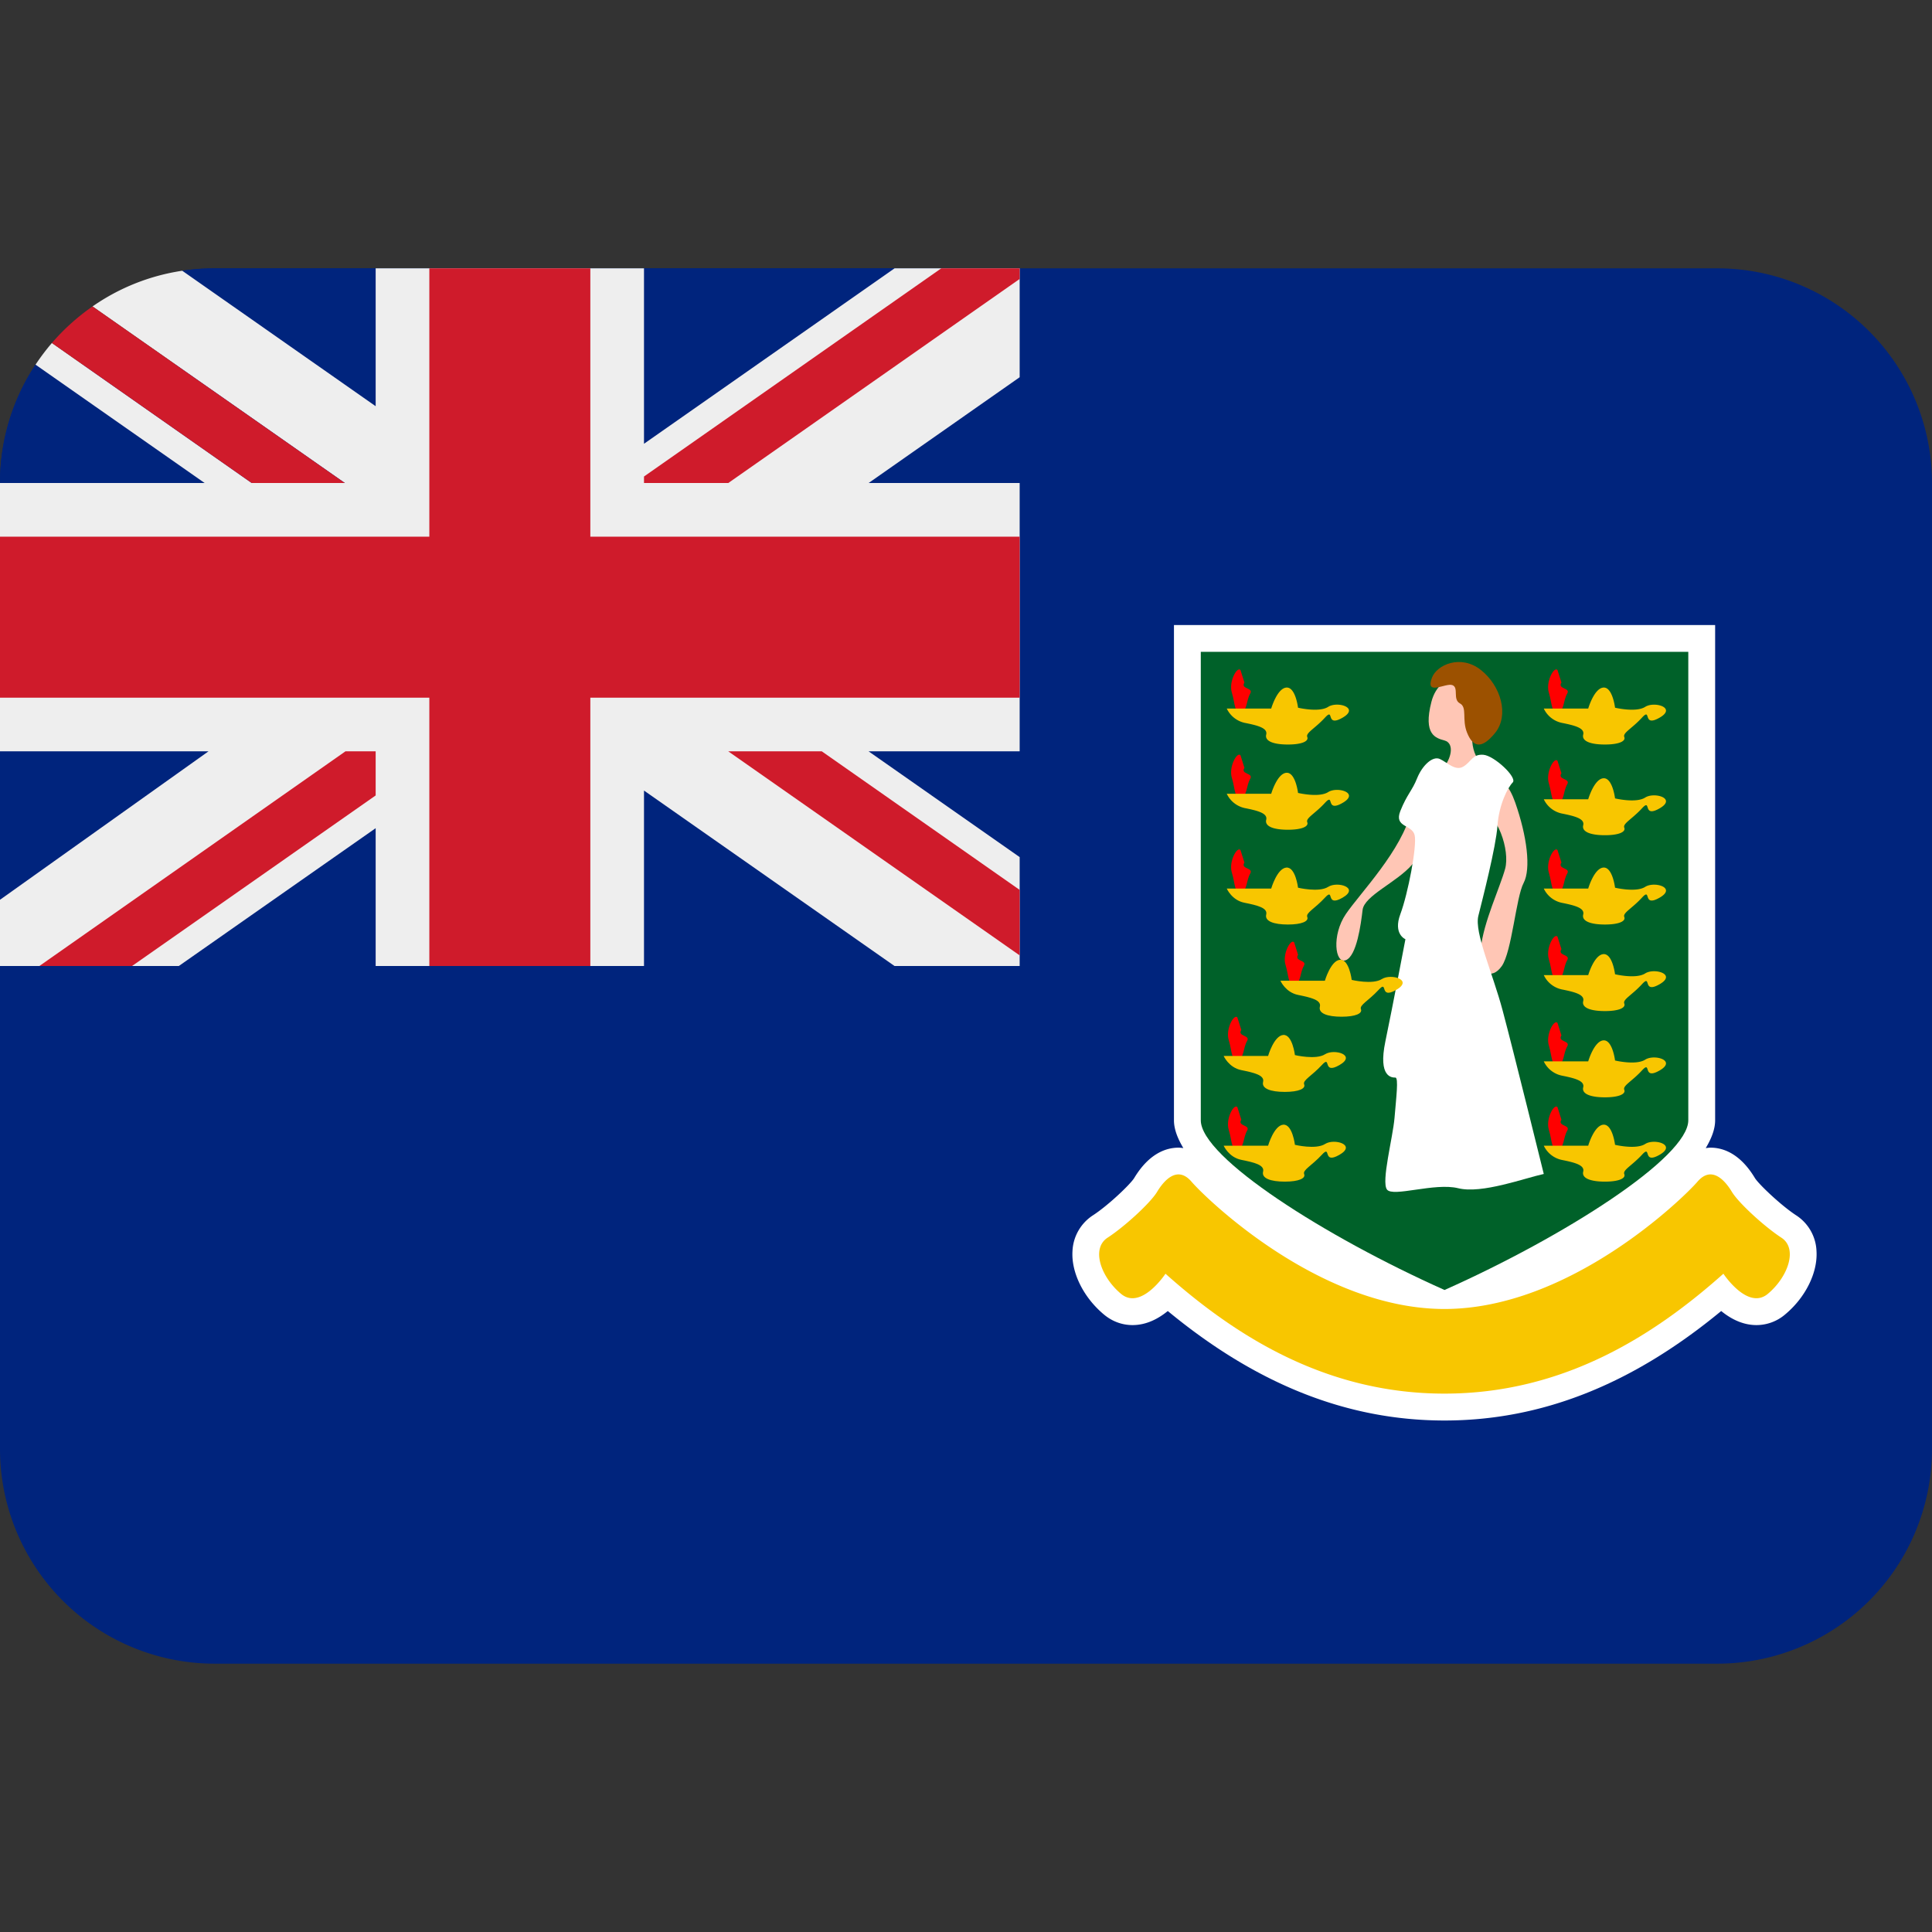
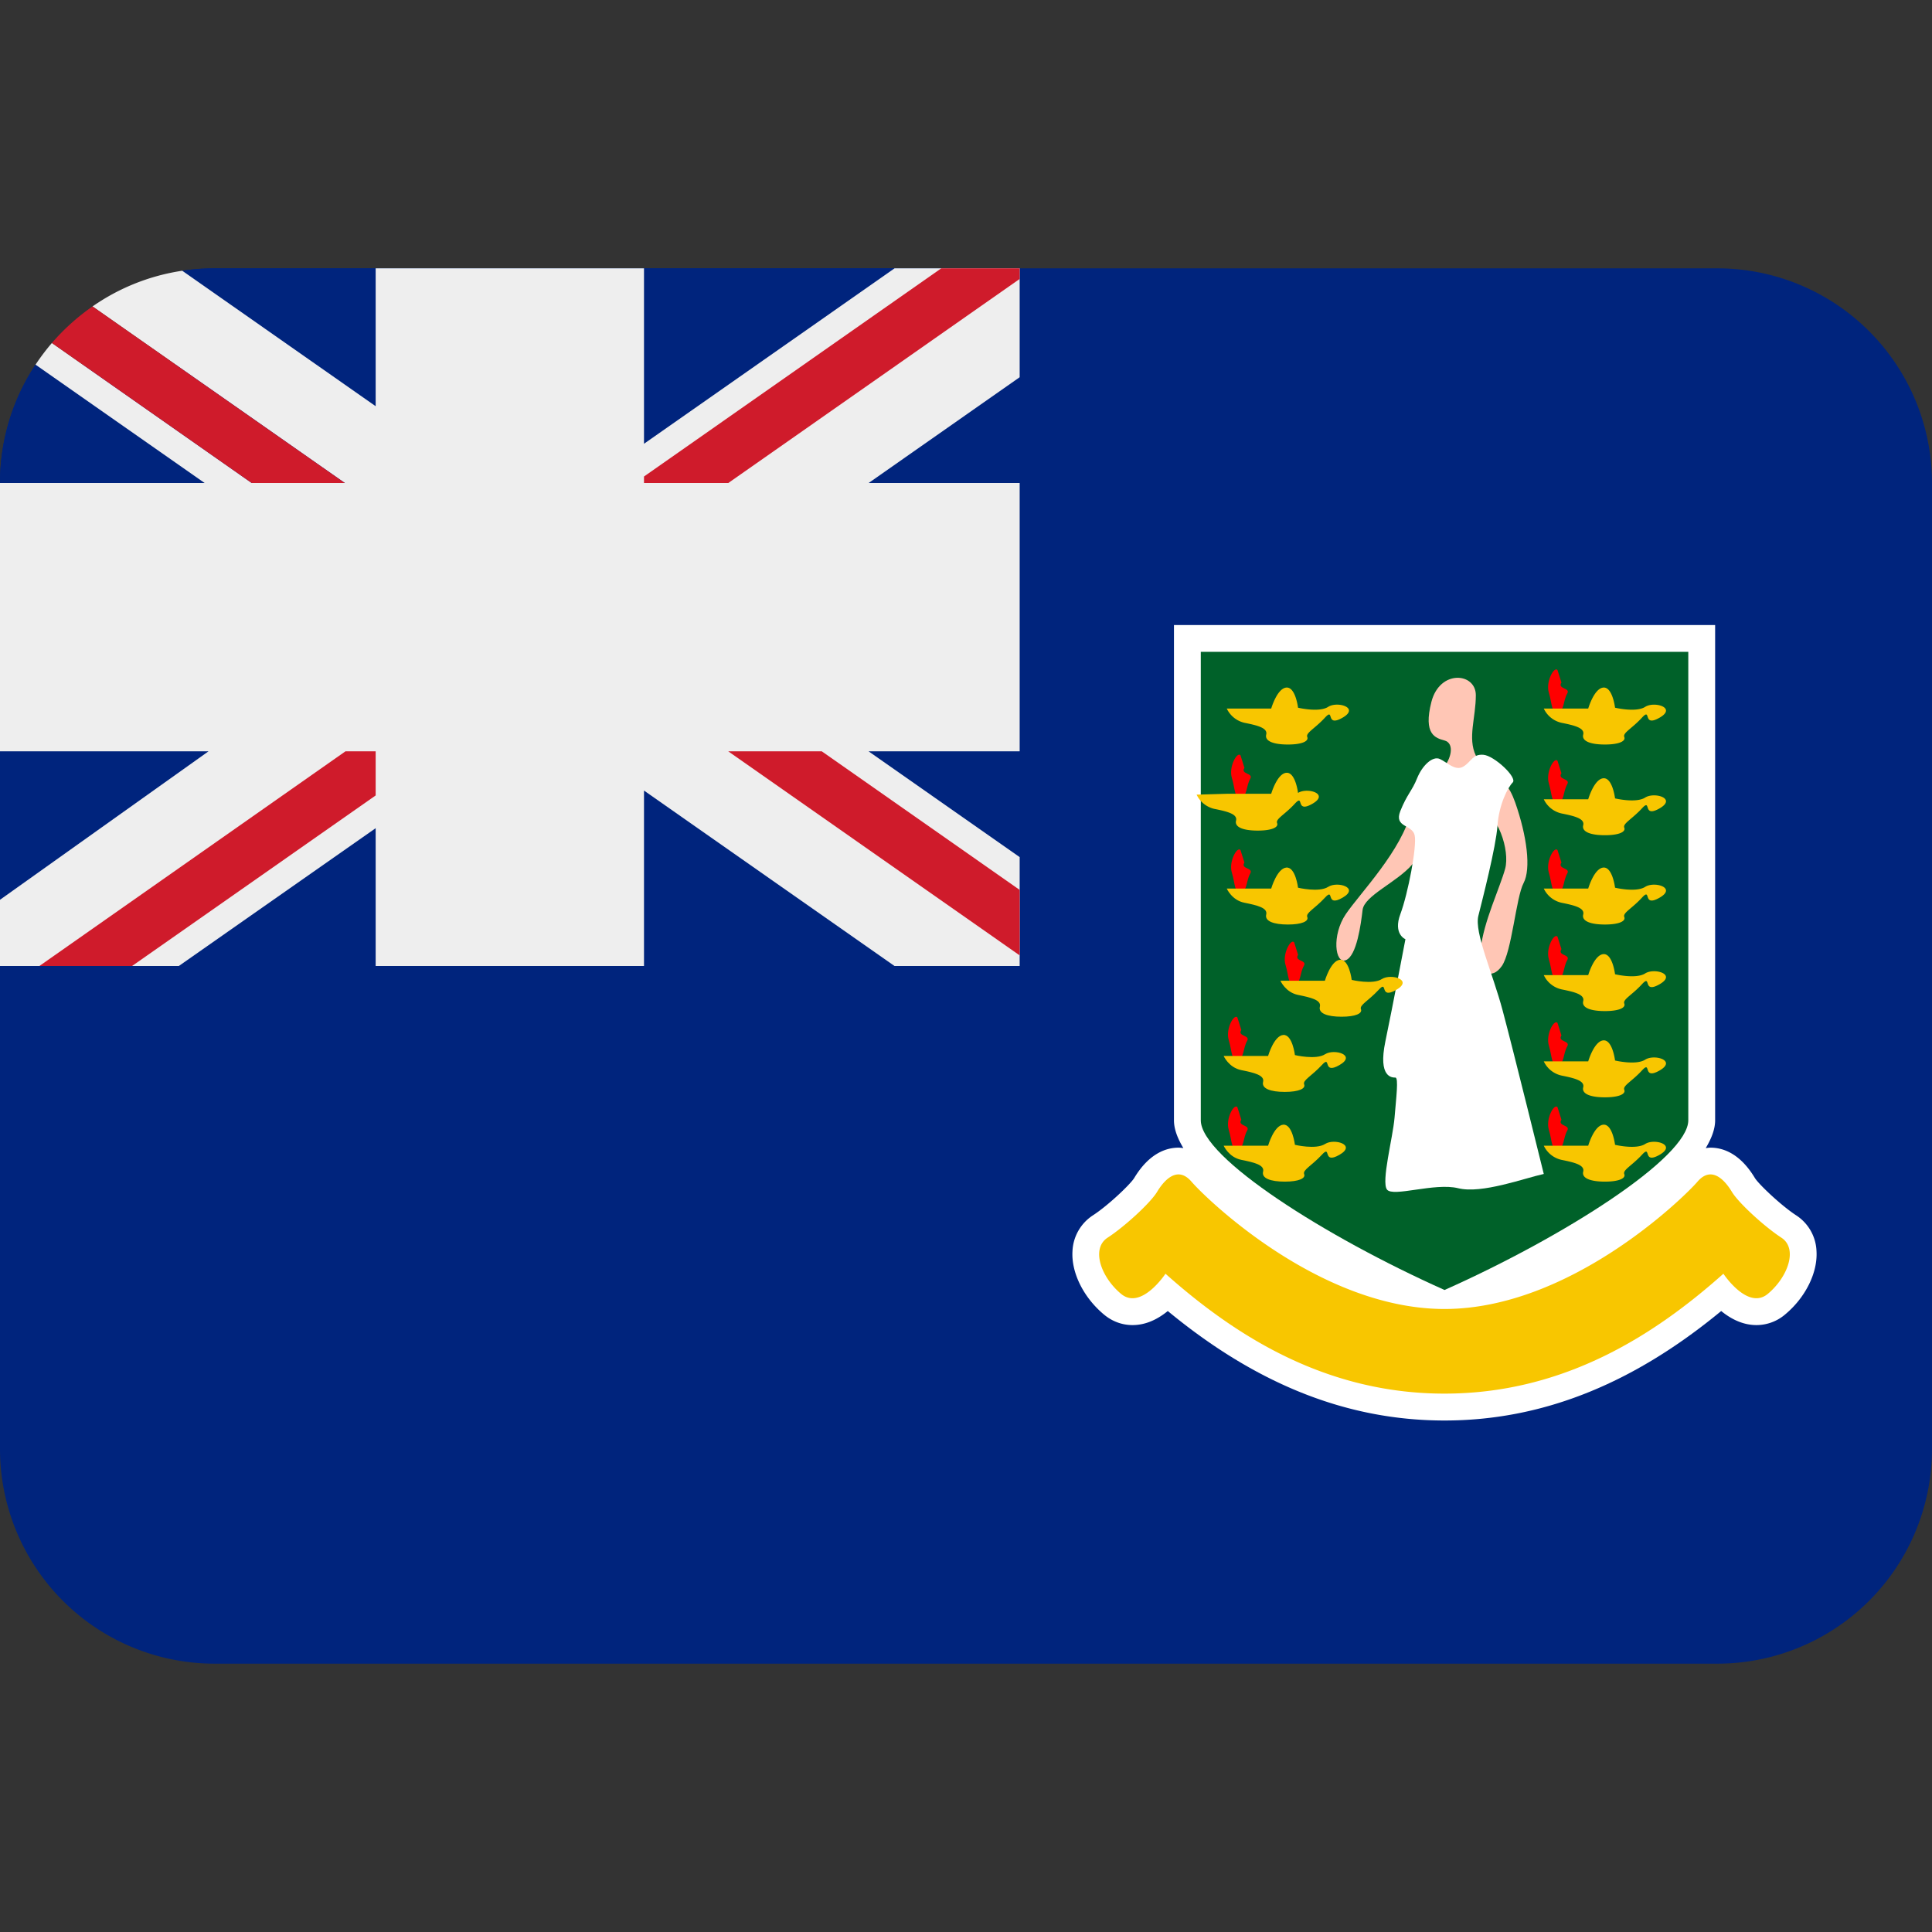
<svg xmlns="http://www.w3.org/2000/svg" viewBox="0 0 36 36">
  <rect x="0" y="0" width="36" height="36" fill="#333333" stroke="none" />
  <path fill="#00247D" d="M32 5H4c-.205 0-.407.015-.604.045l-.004 1.754-2.73-.004A3.984 3.984 0 0 0 0 9v18a4 4 0 0 0 4 4h28a4 4 0 0 0 4-4V9a4 4 0 0 0-4-4z" />
  <path fill="#FFF" d="M33.466 22.644c-.281-.184-.694-.577-.766-.693-.282-.469-.605-.566-.827-.566-.027 0-.058.005-.089.008.106-.177.175-.352.175-.517v-9.229H21.875v9.229c0 .165.069.339.175.517-.031-.004-.062-.008-.089-.008-.222 0-.545.098-.827.566-.071.116-.484.51-.766.693a.839.839 0 0 0-.384.672c-.023.399.206.861.586 1.178.155.13.34.197.533.197.26 0 .482-.119.657-.262 1.661 1.372 3.353 2.04 5.156 2.04s3.495-.668 5.156-2.04c.175.143.398.262.657.262a.822.822 0 0 0 .533-.197c.38-.316.609-.778.586-1.178a.833.833 0 0 0-.382-.672z" />
  <path fill="#006129" d="M26.917 24.037c-2.23-.995-4.542-2.47-4.542-3.162v-8.729h9.084v8.729c0 .693-2.312 2.168-4.542 3.162z" />
  <path fill="#FFC6B5" d="M25.078 17.891c-.204.079-.266-.469 0-.859.266-.391 1.047-1.188 1.219-1.922s.475-.625.62-.828c.146-.203.167-.438 0-.484s-.401-.109-.245-.719c.156-.609.828-.547.828-.125 0 .422-.156.797 0 1.125.156.328.516.25.734.875.219.625.297 1.234.156 1.5s-.219 1.281-.406 1.547-.438.156-.391-.328c.047-.484.359-1.141.453-1.484.094-.344-.141-1.047-.484-1.125-.344-.078-.969.719-1.25 1.047-.281.328-.891.578-.922.844-.031.264-.109.857-.312.936z" />
  <path fill="#FFF" d="M28.766 21.875c-.359.078-1.156.375-1.594.266-.438-.109-1.219.172-1.328.024-.109-.149.109-.961.141-1.336.031-.375.078-.75.016-.75s-.326 0-.187-.672c.14-.672.374-1.906.374-1.906s-.234-.094-.094-.469c.141-.375.312-1.266.266-1.469s-.391-.141-.266-.453.219-.375.312-.609c.094-.234.286-.419.422-.359s.289.234.441.141c.152-.094.168-.234.371-.219.203.016.638.424.547.516s-.256.41-.284.807c-.028.396-.278 1.365-.356 1.678s.266 1.062.453 1.766c.188.7.766 3.044.766 3.044z" />
-   <path fill="#9C5100" d="M26.682 12.628c.091-.241.537-.441.912-.144s.531.844.266 1.172c-.266.328-.42.25-.522 0-.103-.25.007-.474-.134-.549-.141-.076-.016-.294-.141-.341-.125-.047-.512.21-.381-.138z" />
-   <path fill="red" d="M23.114 12.484c-.063-.07-.223.22-.16.423.062.204.046.395.169.364.123-.031.093-.208.174-.35.062-.11-.188-.078-.109-.203l-.074-.234z" />
  <path fill="#F8C600" d="M22.859 13.203h.828s.109-.375.281-.391c.172-.016.219.375.219.375s.391.094.562-.016.594.016.266.203c-.328.188-.141-.203-.328 0s-.359.281-.328.359c.031.078-.098.14-.361.14-.264 0-.435-.061-.404-.186.031-.125-.172-.172-.406-.219a.485.485 0 0 1-.329-.265z" />
  <path fill="red" d="M23.114 14.072c-.063-.07-.223.22-.16.423s.046.396.169.365c.123-.031.093-.209.174-.35.062-.11-.188-.078-.109-.203l-.074-.235z" />
-   <path fill="#F8C600" d="M22.859 14.791h.828s.109-.375.281-.391c.172-.016.219.375.219.375s.391.094.562-.016c.172-.109.594.016.266.203-.328.188-.141-.203-.328 0s-.359.281-.328.359c.031.078-.098.14-.361.14-.264 0-.435-.061-.404-.186.031-.125-.172-.172-.406-.219a.485.485 0 0 1-.329-.265z" />
+   <path fill="#F8C600" d="M22.859 14.791h.828s.109-.375.281-.391c.172-.016.219.375.219.375c.172-.109.594.016.266.203-.328.188-.141-.203-.328 0s-.359.281-.328.359c.031.078-.098.14-.361.14-.264 0-.435-.061-.404-.186.031-.125-.172-.172-.406-.219a.485.485 0 0 1-.329-.265z" />
  <path fill="red" d="M23.114 15.838c-.063-.07-.223.22-.16.423s.046.395.169.364c.123-.031.093-.208.174-.35.062-.11-.188-.078-.109-.203l-.074-.234z" />
  <path fill="#F8C600" d="M22.859 16.557h.828s.109-.375.281-.391c.172-.016.219.375.219.375s.391.094.562-.016.594.016.266.203c-.328.188-.141-.203-.328 0s-.359.281-.328.359c.031.078-.098.14-.361.14-.264 0-.435-.062-.404-.187.031-.125-.172-.172-.406-.219-.235-.046-.329-.264-.329-.264z" />
  <path fill="red" d="M24.114 17.557c-.063-.07-.223.22-.16.423s.046.395.169.364c.123-.031.093-.208.174-.35.062-.11-.188-.078-.109-.203l-.074-.234z" />
  <path fill="#F8C600" d="M23.859 18.275h.828s.109-.375.281-.391c.172-.016.219.375.219.375s.391.094.562-.016c.172-.109.594.016.266.203-.328.188-.141-.203-.328 0-.188.203-.359.281-.328.359.031.078-.098.14-.361.14-.264 0-.435-.062-.404-.187.031-.125-.172-.172-.406-.219s-.329-.264-.329-.264z" />
  <path fill="red" d="M23.056 18.957c-.063-.07-.223.22-.16.424.062.203.046.395.169.363.123-.03.093-.208.174-.35.062-.109-.188-.078-.109-.203l-.074-.234z" />
  <path fill="#F8C600" d="M22.801 19.676h.828s.109-.375.281-.391c.172-.016.219.375.219.375s.391.094.562-.016c.172-.109.594.016.266.203-.328.188-.141-.203-.328 0-.188.203-.359.281-.328.359.031.078-.098.14-.361.14-.264 0-.436-.062-.404-.187.031-.125-.172-.172-.406-.219s-.329-.264-.329-.264z" />
  <path fill="red" d="M23.056 20.629c-.063-.07-.223.22-.16.424.062.203.046.395.169.363.123-.03.093-.208.174-.35.062-.109-.188-.078-.109-.203l-.074-.234z" />
  <path fill="#F8C600" d="M22.801 21.348h.828s.109-.375.281-.391c.172-.016.219.375.219.375s.391.094.562-.016.594.016.266.203c-.328.188-.141-.203-.328 0-.188.203-.359.281-.328.359.031.078-.098.14-.361.14-.264 0-.436-.062-.404-.187.031-.125-.172-.172-.406-.219s-.329-.264-.329-.264z" />
  <path fill="red" d="M29.021 20.629c-.063-.07-.223.22-.16.424.062.203.046.395.169.363.123-.03.093-.208.174-.35.062-.109-.188-.078-.109-.203l-.074-.234z" />
  <path fill="#F8C600" d="M28.766 21.348h.828s.109-.375.281-.391c.172-.016.219.375.219.375s.391.094.562-.016c.172-.109.594.016.266.203s-.141-.203-.328 0c-.188.203-.359.281-.328.359.031.078-.098.14-.361.14-.264 0-.436-.062-.404-.187.031-.125-.172-.172-.406-.219a.482.482 0 0 1-.329-.264z" />
  <path fill="red" d="M29.021 19.059c-.063-.07-.223.22-.16.424.062.203.046.395.169.363.123-.03.093-.208.174-.35.062-.109-.188-.078-.109-.203l-.074-.234z" />
  <path fill="#F8C600" d="M28.766 19.777h.828s.109-.375.281-.391.219.375.219.375.391.094.562-.016c.172-.109.594.016.266.203s-.141-.203-.328 0-.359.281-.328.359c.031.078-.098.14-.361.14-.264 0-.436-.062-.404-.187.031-.125-.172-.172-.406-.219a.48.48 0 0 1-.329-.264z" />
  <path fill="red" d="M29.021 17.452c-.063-.07-.223.22-.16.424.062.203.046.395.169.363.123-.03.093-.208.174-.35.062-.109-.188-.078-.109-.203l-.074-.234z" />
  <path fill="#F8C600" d="M28.766 18.17h.828s.109-.375.281-.391.219.375.219.375.391.094.562-.016c.172-.109.594.016.266.203s-.141-.203-.328 0-.359.281-.328.359c.031.078-.098.14-.361.14-.264 0-.436-.061-.404-.186.031-.125-.172-.172-.406-.219a.482.482 0 0 1-.329-.265z" />
  <path fill="red" d="M29.021 15.838c-.063-.07-.223.22-.16.424.062.203.046.395.169.363.123-.03.093-.208.174-.35.062-.109-.188-.078-.109-.203l-.074-.234z" />
  <path fill="#F8C600" d="M28.766 16.557h.828s.109-.375.281-.391.219.375.219.375.391.094.562-.016c.172-.109.594.016.266.203s-.141-.203-.328 0-.359.281-.328.359c.031.078-.098.14-.361.14-.264 0-.436-.062-.404-.187.031-.125-.172-.172-.406-.219a.482.482 0 0 1-.329-.264z" />
  <path fill="red" d="M29.021 14.174c-.063-.07-.223.22-.16.424.062.203.046.394.169.363.123-.03.093-.208.174-.35.062-.109-.188-.078-.109-.203l-.074-.234z" />
  <path fill="#F8C600" d="M28.766 14.893h.828s.109-.375.281-.391c.172-.016.219.375.219.375s.391.094.562-.016c.172-.109.594.016.266.203s-.141-.203-.328 0c-.188.203-.359.281-.328.359.031.078-.098.14-.361.14-.264 0-.436-.062-.404-.187.031-.125-.172-.172-.406-.219a.482.482 0 0 1-.329-.264z" />
  <path fill="red" d="M29.021 12.484c-.063-.07-.223.22-.16.424.062.203.046.394.169.363.123-.03.093-.208.174-.35.062-.109-.188-.078-.109-.203l-.074-.234z" />
  <path fill="#F8C600" d="M28.766 13.203h.828s.109-.375.281-.391.219.375.219.375.391.094.562-.016c.172-.109.594.016.266.203s-.141-.203-.328 0-.359.281-.328.359c.031.078-.098.14-.361.14-.264 0-.436-.061-.404-.186.031-.125-.172-.172-.406-.219a.482.482 0 0 1-.329-.265zm4.427 9.859c-.312-.203-.797-.646-.922-.854s-.375-.499-.641-.189c-.266.309-2.381 2.372-4.714 2.372s-4.448-2.062-4.714-2.372c-.266-.31-.516-.019-.641.189s-.609.651-.922.854-.125.734.25 1.047.828-.375.828-.375c1.297 1.156 2.984 2.234 5.198 2.234s3.901-1.078 5.198-2.234c0 0 .453.688.828.375s.565-.843.252-1.047z" />
  <path fill="#00247D" d="M19 18V5H4c-.32 0-.604.045-.604.045l-.004 1.754-2.73-.004S.62 6.854.535 7A3.988 3.988 0 0 0 0 9v9h19z" />
  <path fill="#EEE" d="M19 5h-2.331L12 8.269V5H7v2.569L3.396 5.045a3.942 3.942 0 0 0-1.672.665L6.426 9H4.69L.967 6.391a4.15 4.15 0 0 0-.305.404L3.813 9H0v5h3.885L0 16.766V18h3.332L7 15.432V18h5v-3.269L16.668 18H19v-2.029L16.185 14H19V9h-2.814L19 7.029V5z" />
-   <path fill="#CF1B2B" d="M11 5H8v5H0v3h8v5h3v-5h8v-3h-8z" />
  <path fill="#CF1B2B" d="M19 5h-1.461L12 8.879V9h1.571L19 5.198zm-17.276.71a4.052 4.052 0 0 0-.757.681L4.69 9h1.735L1.724 5.71zM6.437 14 .734 18h1.727L7 14.822V14zM19 17.802v-1.22L15.313 14H13.57z" />
</svg>